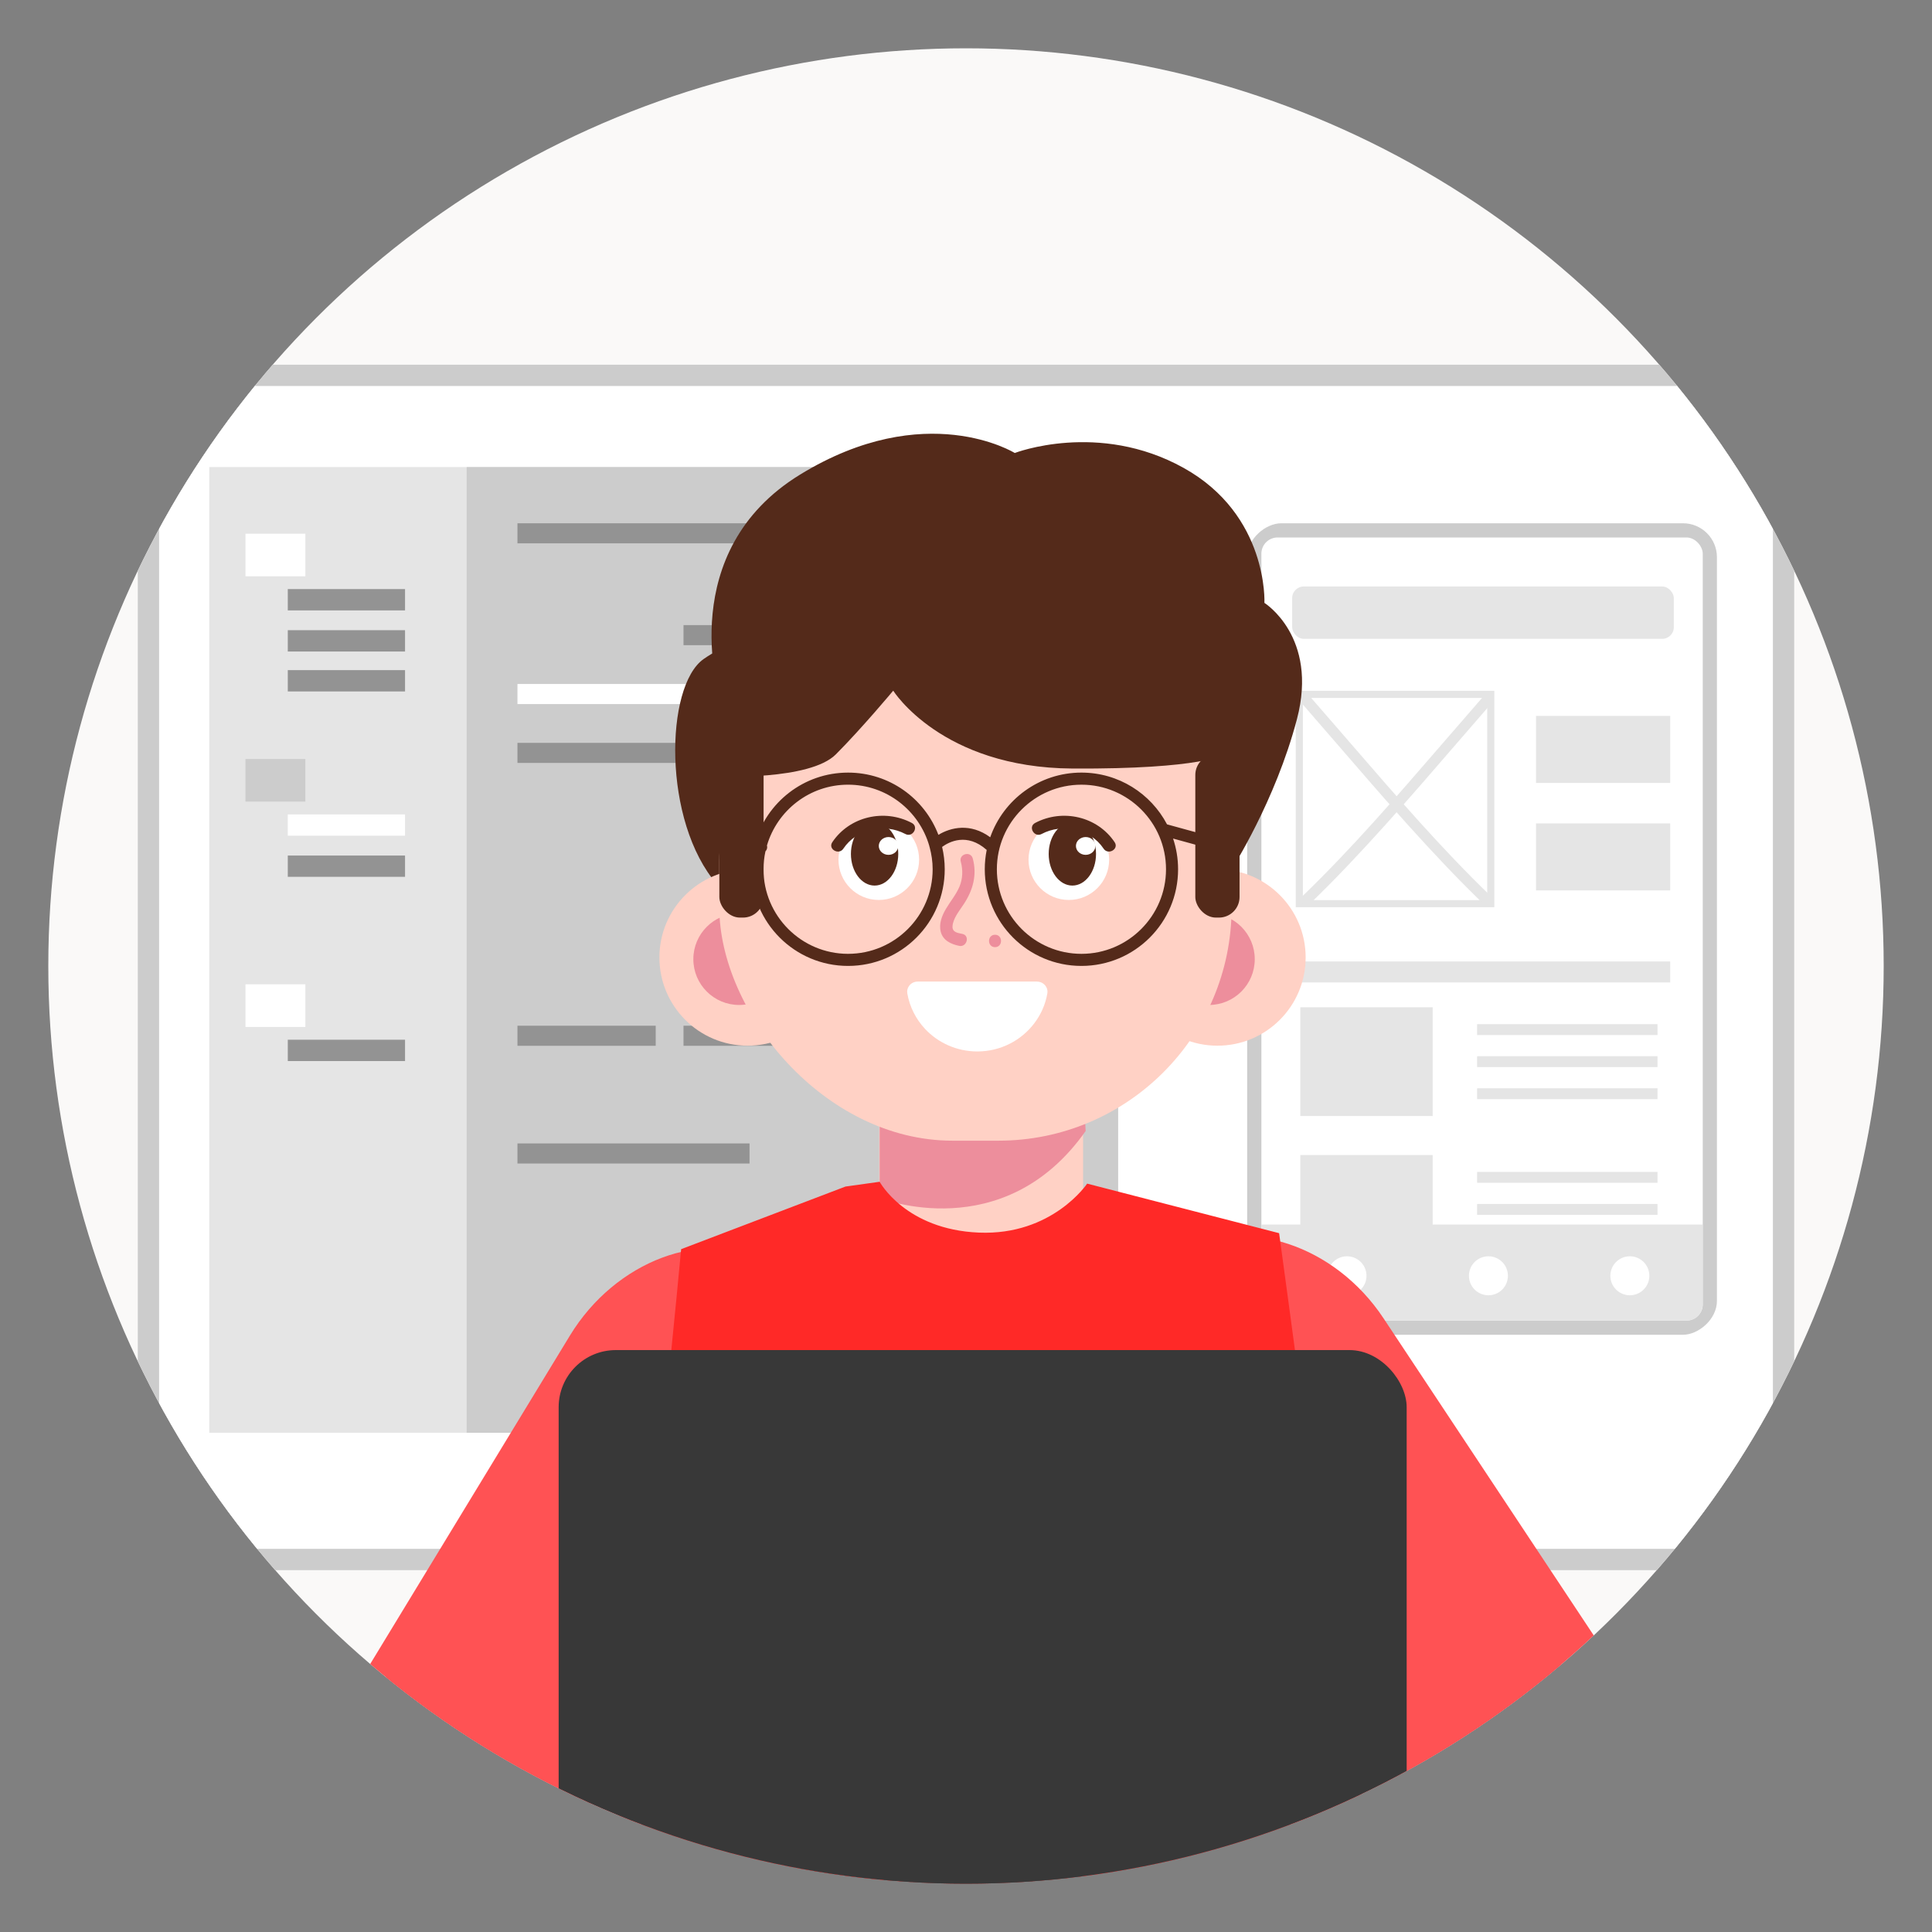
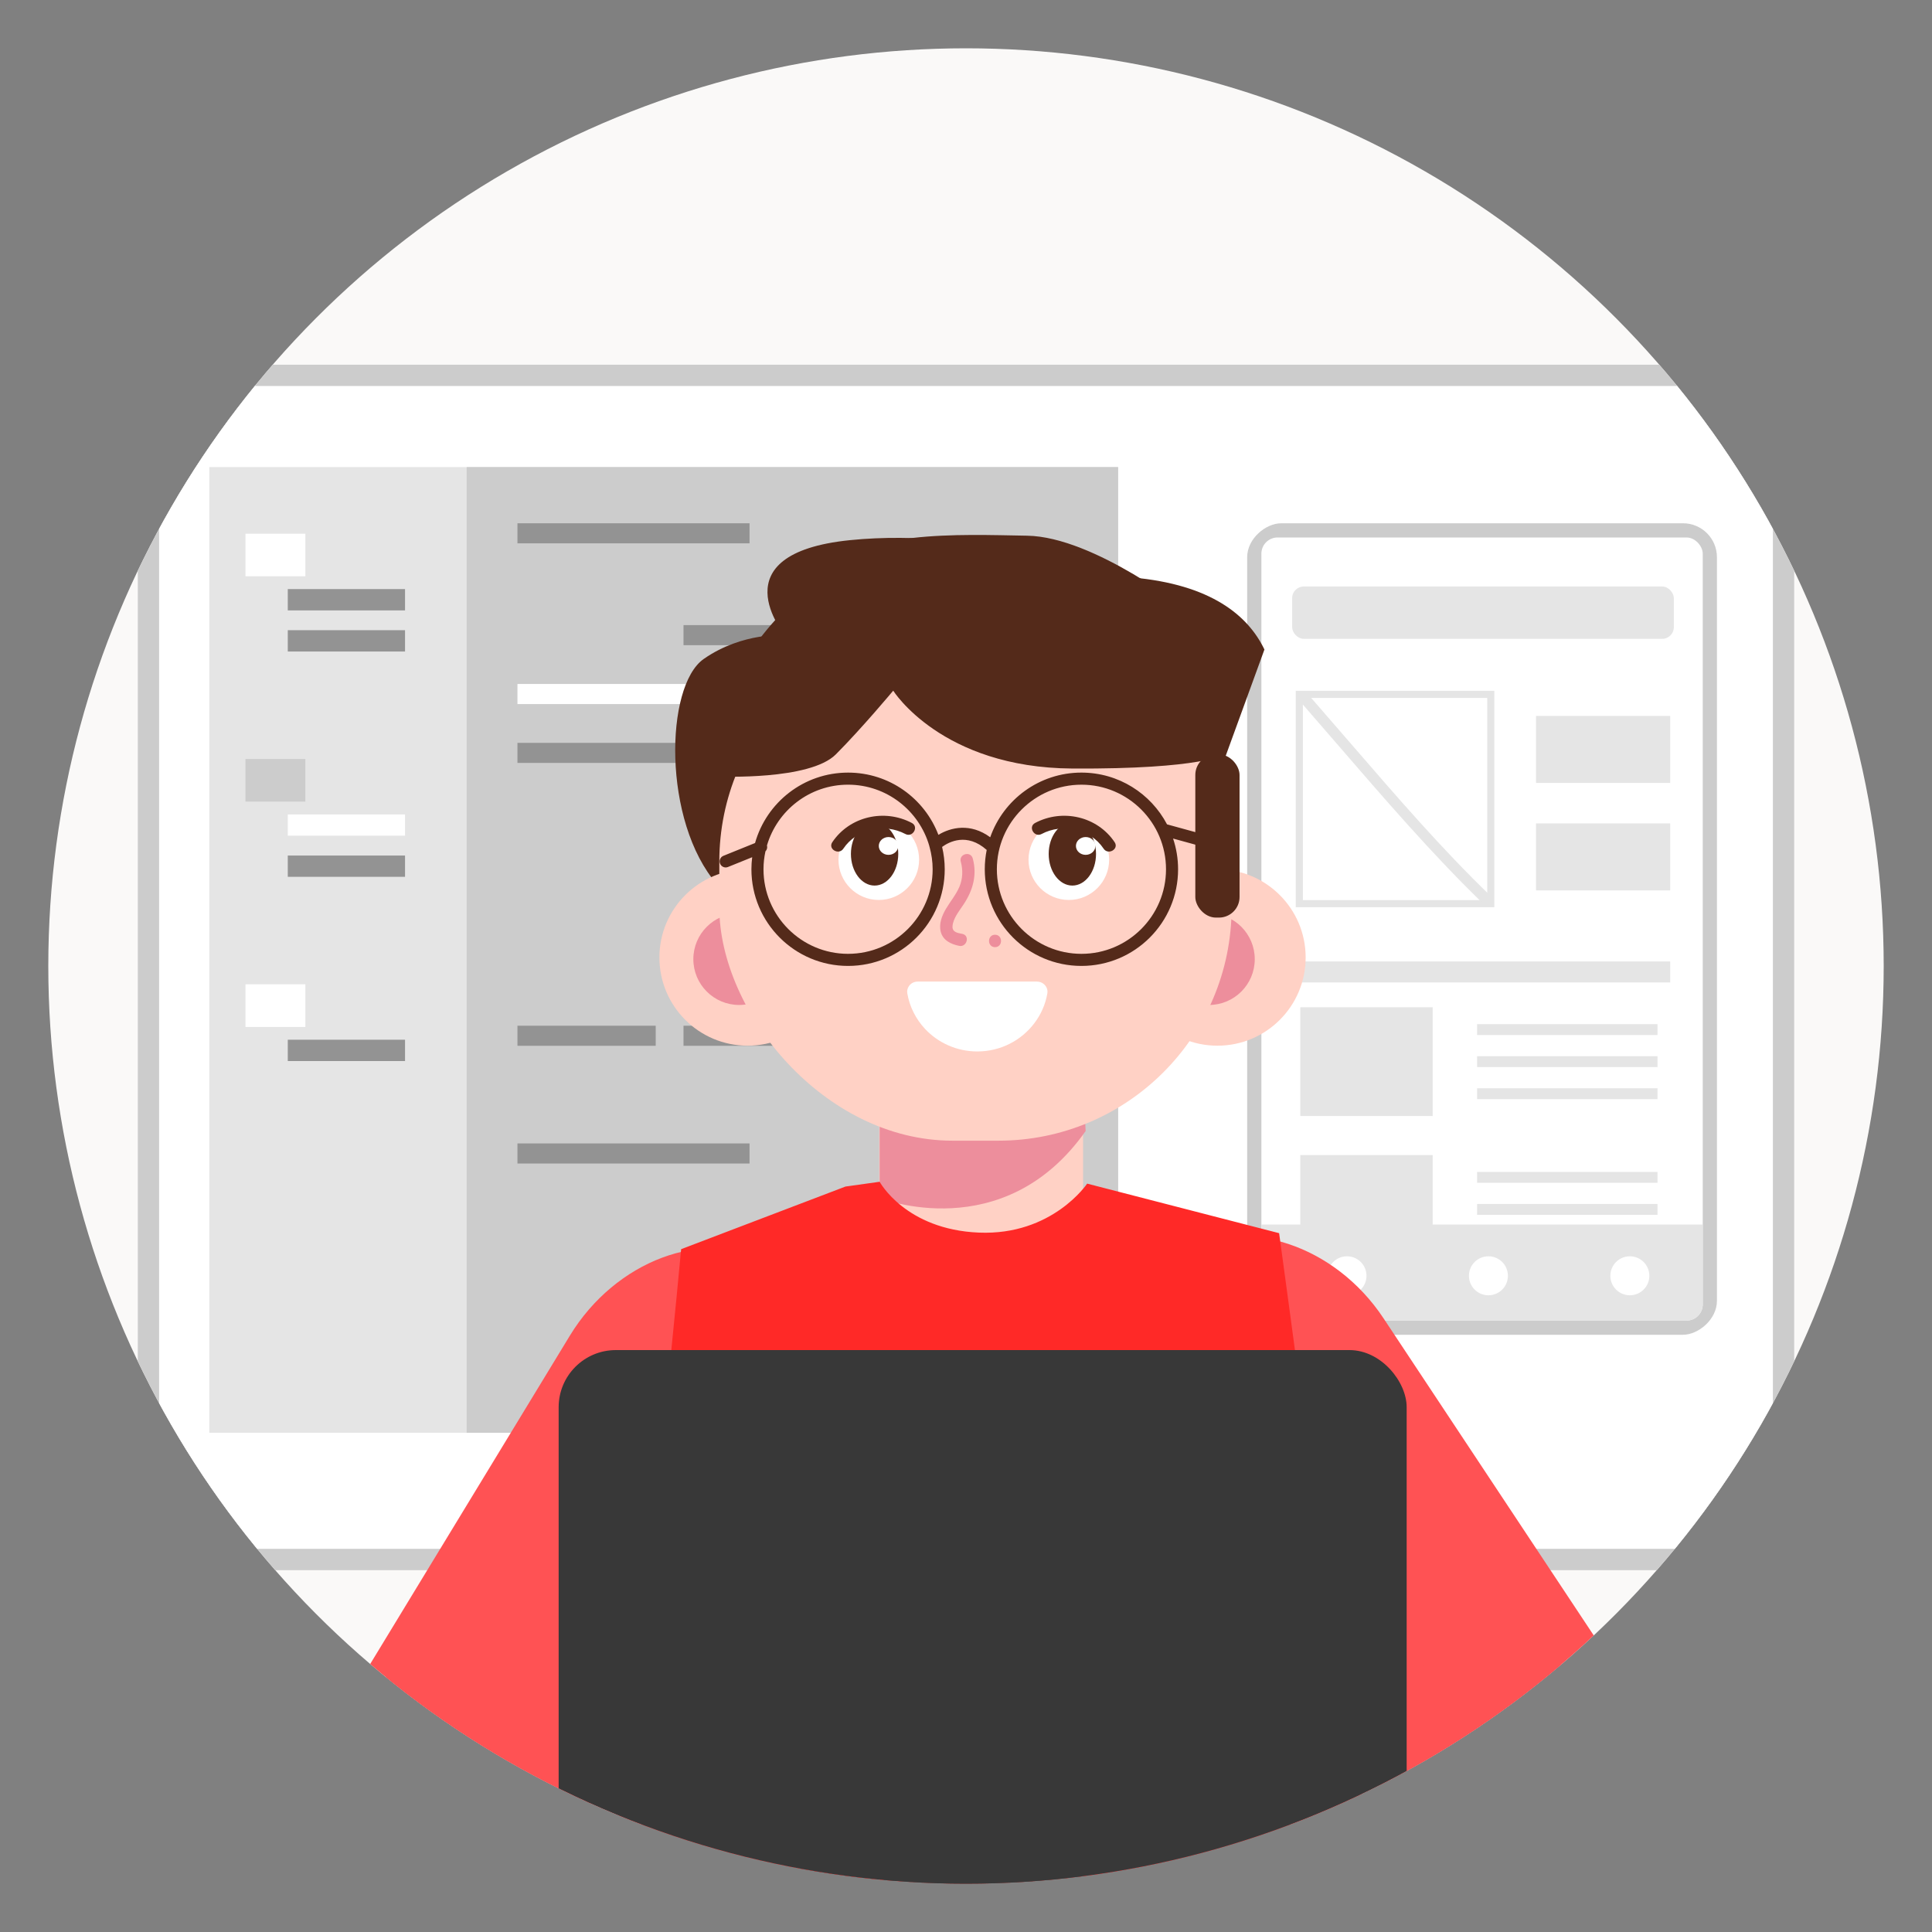
<svg xmlns="http://www.w3.org/2000/svg" id="Layer_3" data-name="Layer 3" viewBox="0 0 200 200">
  <rect x="0" y="0" width="200" height="200" fill="#808080" stroke="none" />
  <defs>
    <style>
      .cls-1 {
        fill: none;
      }

      .cls-2 {
        fill: #faf9f8;
      }

      .cls-3 {
        fill: #ed8e9c;
      }

      .cls-4 {
        fill: #939393;
      }

      .cls-5 {
        fill: #f46822;
      }

      .cls-6 {
        fill: #e5e5e5;
      }

      .cls-7 {
        fill: #ccc;
      }

      .cls-8 {
        fill: #ff2927;
      }

      .cls-9 {
        fill: #fff;
      }

      .cls-10 {
        fill: #ff5254;
      }

      .cls-11 {
        fill: #542a1a;
      }

      .cls-12 {
        fill: #565656;
      }

      .cls-13 {
        fill: #383838;
      }

      .cls-14 {
        fill: #ffd1c5;
      }

      .cls-15 {
        fill: #ffae4d;
      }

      .cls-16 {
        clip-path: url(#clippath);
      }
    </style>
    <clipPath id="clippath">
      <circle class="cls-1" cx="100" cy="100" r="95" />
    </clipPath>
  </defs>
  <circle class="cls-2" cx="100" cy="100" r="95" />
  <g class="cls-16">
    <g>
      <g>
        <g>
          <rect class="cls-7" x="14.265" y="37.753" width="171.47" height="124.789" rx="9.954" ry="9.954" />
          <rect class="cls-9" x="16.471" y="39.958" width="167.059" height="120.378" rx="7.49" ry="7.49" />
        </g>
        <g>
          <rect class="cls-7" x="111.42" y="71.858" width="84.006" height="48.63" rx="3.514" ry="3.514" transform="translate(249.595 -57.251) rotate(90)" />
          <rect class="cls-9" x="130.579" y="55.64" width="45.688" height="81.065" rx="1.676" ry="1.676" />
          <rect class="cls-6" x="133.762" y="60.713" width="39.512" height="5.42" rx="1.206" ry="1.206" />
          <rect class="cls-6" x="134.137" y="71.513" width="20.554" height="22.4" />
          <rect class="cls-9" x="133.95" y="73.172" width="20.93" height="19.083" transform="translate(227.128 -61.701) rotate(90)" />
          <rect class="cls-6" x="159.009" y="74.11" width="13.89" height="6.938" />
          <rect class="cls-6" x="159.009" y="85.238" width="13.89" height="6.938" />
          <rect class="cls-6" x="134.607" y="99.532" width="38.292" height="2.171" />
          <rect class="cls-6" x="134.607" y="104.27" width="13.703" height="11.262" />
          <rect class="cls-6" x="134.607" y="119.568" width="13.703" height="11.262" />
          <g>
            <rect class="cls-6" x="152.908" y="106.02" width="18.677" height="1.126" />
            <rect class="cls-6" x="152.908" y="109.338" width="18.677" height="1.126" />
            <rect class="cls-6" x="152.908" y="112.656" width="18.677" height="1.126" />
          </g>
          <g>
            <rect class="cls-6" x="152.908" y="121.318" width="18.677" height="1.126" />
            <rect class="cls-6" x="152.908" y="124.636" width="18.677" height="1.126" />
            <rect class="cls-6" x="152.908" y="127.954" width="18.677" height="1.126" />
          </g>
          <path class="cls-6" d="M176.267,126.761v8.267c0,.926-.75,1.676-1.676,1.676h-42.336c-.926,0-1.676-.75-1.676-1.676v-8.267h45.688Z" />
          <circle class="cls-9" cx="139.44" cy="132.069" r="2.018" />
          <circle class="cls-9" cx="154.081" cy="132.069" r="2.018" />
          <circle class="cls-9" cx="168.722" cy="132.069" r="2.018" />
          <path class="cls-6" d="M134.786,72.835c4.864,5.572,9.614,11.253,14.708,16.619,1.328,1.4,2.683,2.775,4.072,4.114.511.493,1.292-.286.78-.78-5.15-4.963-9.823-10.395-14.498-15.798-1.425-1.647-2.849-3.294-4.281-4.935-.468-.536-1.245.247-.78.78h0Z" />
-           <path class="cls-6" d="M154.37,72.835c-4.864,5.572-9.614,11.253-14.708,16.619-1.328,1.4-2.683,2.775-4.072,4.114-.511.493-1.292-.286-.78-.78,5.15-4.963,9.823-10.395,14.498-15.798,1.425-1.647,2.849-3.294,4.281-4.935.468-.536,1.245.247.78.78h0Z" />
+           <path class="cls-6" d="M154.37,72.835h0Z" />
        </g>
        <rect class="cls-6" x="21.666" y="48.353" width="94.082" height="99.969" />
        <g>
          <rect class="cls-9" x="25.411" y="55.246" width="6.2" height="4.412" />
          <rect class="cls-4" x="29.791" y="60.983" width="12.138" height="2.206" />
          <rect class="cls-4" x="29.791" y="65.238" width="12.138" height="2.206" />
-           <rect class="cls-4" x="29.791" y="69.371" width="12.138" height="2.206" />
        </g>
        <g>
          <rect class="cls-7" x="25.411" y="78.57" width="6.2" height="4.412" />
          <rect class="cls-9" x="29.791" y="84.308" width="12.138" height="2.206" />
          <rect class="cls-4" x="29.791" y="88.563" width="12.138" height="2.206" />
        </g>
        <g>
          <rect class="cls-9" x="25.411" y="101.895" width="6.2" height="4.412" />
          <rect class="cls-4" x="29.791" y="107.633" width="12.138" height="2.206" />
          <rect class="cls-6" x="29.791" y="111.888" width="12.138" height="2.206" />
        </g>
        <rect class="cls-7" x="48.311" y="48.353" width="67.436" height="99.969" />
        <g>
          <rect class="cls-4" x="53.567" y="54.169" width="24.026" height="2.078" />
          <rect class="cls-7" x="81.498" y="54.169" width="24.026" height="2.078" />
          <rect class="cls-7" x="53.567" y="58.618" width="24.026" height="2.078" />
          <rect class="cls-7" x="53.567" y="64.712" width="14.313" height="2.078" />
          <rect class="cls-4" x="70.756" y="64.712" width="14.313" height="2.078" />
          <rect class="cls-9" x="53.567" y="70.806" width="24.026" height="2.078" />
          <rect class="cls-4" x="53.567" y="76.9" width="24.026" height="2.078" />
        </g>
        <g>
          <rect class="cls-7" x="53.567" y="95.639" width="24.026" height="2.078" />
          <rect class="cls-9" x="81.498" y="95.639" width="24.026" height="2.078" />
          <rect class="cls-7" x="53.567" y="100.088" width="24.026" height="2.078" />
          <rect class="cls-4" x="53.567" y="106.182" width="14.313" height="2.078" />
          <rect class="cls-4" x="70.756" y="106.182" width="14.313" height="2.078" />
          <rect class="cls-7" x="53.567" y="112.276" width="24.026" height="2.078" />
          <rect class="cls-4" x="53.567" y="118.369" width="24.026" height="2.078" />
        </g>
      </g>
      <g>
        <g>
          <path class="cls-13" d="M119.39,234.209h-32.561c-12.389,0-22.432-10.043-22.432-22.432v-22.93h77.426v22.93c0,12.389-10.043,22.432-22.432,22.432Z" />
          <rect class="cls-13" x="107.744" y="193.43" width="33.253" height="52.592" rx="13.756" ry="13.756" />
          <rect class="cls-13" x="66.002" y="193.43" width="33.253" height="52.592" rx="13.756" ry="13.756" />
        </g>
        <path class="cls-10" d="M162.999,190.732h0c-6.459,3.747-15.748.669-20.748-6.875l-22.431-33.84c-5-7.543-3.817-16.695,2.641-20.442h0c6.459-3.747,15.748-.669,20.748,6.875l22.431,33.84c5,7.543,3.817,16.695-2.641,20.442Z" />
        <g>
          <rect class="cls-14" x="91.019" y="96.659" width="21.104" height="36.175" rx="8.663" ry="8.663" />
          <path class="cls-3" d="M91.061,124.015s12.833,5.131,21.327-6.935l-.35-6.224-20.977,1.245v11.914Z" />
          <g>
            <path class="cls-11" d="M130.892,67.238v.004c-.114.313-11.94,32.799-16.647,45.671-13.438-2.312-40.003-21.347-40.003-21.347-5.67-6.498-5.421-20.548-1.389-23.354,4.032-2.81,8.402-2.462,8.402-2.462,0,0-7.059-8.43,6.726-9.833,13.78-1.403,29.241,3.864,29.241,3.864,8.14.724,11.973,3.926,13.671,7.455Z" />
            <circle class="cls-14" cx="77.394" cy="99.117" r="9.132" />
            <circle class="cls-3" cx="76.516" cy="99.293" r="4.741" />
            <circle class="cls-14" cx="126.029" cy="99.117" r="9.132" />
            <circle class="cls-3" cx="125.151" cy="99.293" r="4.741" />
            <rect class="cls-14" x="74.463" y="65.049" width="53.034" height="53.034" rx="24.143" ry="24.143" />
-             <rect class="cls-11" x="74.467" y="78.094" width="4.58" height="16.895" rx="2.132" ry="2.132" />
            <rect class="cls-11" x="123.738" y="78.094" width="4.58" height="16.895" rx="2.132" ry="2.132" />
            <path class="cls-9" d="M108.422,102.831c-.196,1.15-.673,2.208-1.355,3.102-1.338,1.767-3.482,2.913-5.895,2.913-2.144,0-4.075-.902-5.422-2.344-.934-1.006-1.587-2.268-1.827-3.671-.048-.277.024-.541.172-.753.192-.281.525-.465.902-.465h12.351c.248,0,.473.08.657.216.305.224.485.601.417,1.002Z" />
            <g>
              <circle class="cls-9" cx="90.972" cy="88.991" r="4.173" />
              <circle class="cls-9" cx="110.645" cy="88.991" r="4.173" />
              <g>
                <path class="cls-3" d="M99.461,89.202c.236.857.206,1.771-.144,2.596-.35.826-.946,1.525-1.398,2.293-.412.702-.743,1.542-.533,2.364.231.904,1.062,1.283,1.899,1.46.806.171,1.151-1.066.341-1.238-.285-.061-.664-.105-.878-.327-.196-.203-.159-.525-.095-.775.19-.741.722-1.378,1.134-2.007.939-1.432,1.377-3.019.911-4.708-.219-.796-1.458-.458-1.238.341h0Z" />
                <path class="cls-3" d="M103.005,98.049c.826,0,.828-1.284,0-1.284-.826,0-.828,1.284,0,1.284h0Z" />
              </g>
              <g>
                <ellipse class="cls-11" cx="90.537" cy="88.399" rx="2.45" ry="3.275" />
                <path class="cls-11" d="M87.301,87.854c1.385-2.07,4.258-2.666,6.426-1.517.752.399,1.422-.743.668-1.143-2.83-1.5-6.44-.692-8.236,1.992-.475.71.671,1.373,1.143.668h0Z" />
              </g>
              <g>
                <ellipse class="cls-11" cx="111.01" cy="88.399" rx="2.45" ry="3.275" />
                <path class="cls-11" d="M114.246,87.854c-1.385-2.07-4.258-2.666-6.426-1.517-.752.399-1.422-.743-.668-1.143,2.83-1.5,6.44-.692,8.236,1.992.475.71-.671,1.373-1.143.668h0Z" />
              </g>
              <ellipse class="cls-9" cx="91.979" cy="87.572" rx="1.008" ry=".922" />
              <ellipse class="cls-9" cx="112.388" cy="87.572" rx="1.008" ry=".922" />
            </g>
            <path class="cls-11" d="M74.467,80.384s9.364.413,12.058-2.29,5.941-6.597,5.941-6.597c0,0,4.991,7.981,18.544,8.061s15.717-1.464,15.717-1.464l-3.622-14.755s-9.799-7.772-16.782-7.884-17.458-.676-21.851,4.28c-4.393,4.956-10.006,8.335-10.006,20.649Z" />
-             <path class="cls-11" d="M74.463,71.916s-4.642-14.817,8.358-22.785c13-7.968,22.226-2.237,22.226-2.237,0,0,8.667-3.355,17.473,1.538,8.807,4.893,8.372,13.979,8.372,13.979,0,0,5.607,3.495,3.37,12.022-2.237,8.527-6.766,15.553-6.766,15.553,0,0,4.389-14.015-12.245-18.489-16.635-4.473-40.788.419-40.788.419Z" />
          </g>
          <path class="cls-11" d="M127.386,87.141l-6.576-1.804c-1.674-3.185-5.013-5.358-8.861-5.358-4.365,0-8.075,2.796-9.442,6.694-2.055-1.512-4.096-1.02-5.364-.25-1.436-3.767-5.08-6.443-9.351-6.443-4.584,0-8.446,3.084-9.63,7.29l-3.273,1.323c-.32.13-.475.494-.345.814.099.243.333.391.58.391.078,0,.157-.015.234-.046l2.508-1.014c-.051.409-.08.825-.08,1.248,0,5.526,4.48,10.006,10.006,10.006s10.006-4.48,10.006-10.006c0-.797-.096-1.571-.272-2.314.72-.525,2.571-1.506,4.617.314-.131.646-.2,1.315-.2,2,0,5.526,4.48,10.006,10.006,10.006s10.006-4.48,10.006-10.006c0-1.112-.184-2.181-.519-3.18l5.619,1.542c.055.015.111.023.166.023.274,0,.526-.182.603-.46.092-.333-.104-.677-.438-.768ZM87.792,98.741c-4.828,0-8.755-3.928-8.755-8.755,0-.637.072-1.257.202-1.856.157-.157.22-.389.157-.611,1.068-3.63,4.425-6.289,8.396-6.289,3.986,0,7.352,2.68,8.407,6.331.008.048.016.094.036.139.198.73.313,1.494.313,2.285,0,4.828-3.928,8.755-8.755,8.755ZM111.95,98.741c-4.828,0-8.755-3.928-8.755-8.755s3.928-8.755,8.755-8.755,8.755,3.928,8.755,8.755-3.928,8.755-8.755,8.755Z" />
        </g>
        <path class="cls-10" d="M41.232,193.504h0c6.606,3.514,15.787.072,20.506-7.689l21.172-34.817c4.72-7.761,3.191-16.901-3.415-20.416h0c-6.606-3.514-15.787-.072-20.506,7.689l-21.172,34.817c-4.72,7.761-3.191,16.901,3.415,20.416Z" />
        <g>
          <path class="cls-15" d="M113.991,122.53l-.037-.003h.033l.004.003Z" />
          <path class="cls-8" d="M70.511,129.314s-2.784,30.328-5.161,44.477-.738,23.656-.21,24.498,2.048-.622,9.54,4.618c7.492,5.24,30.788,2.849,38.197,1.015s7.409-3.799,14.957-3.93,13.839,1.703,14.258-3.144c.419-4.847-4.054-27.511-6.151-43.1s-3.526-26.09-3.526-26.09l-19.873-5.13s-3.598,5.385-11.207,5.071-10.275-5.263-10.275-5.263l-3.539.496-17.011,6.482Z" />
        </g>
        <g>
          <path class="cls-5" d="M70.355,161.451c5.71,4.814,13.091,7.415,20.469,9.042,8.099,1.786,16.504,2.366,24.795,1.722,4.654-.361,9.271-1.104,13.786-2.222.766-.19.441-1.304-.328-1.113-7.885,1.953-16.071,2.734-24.215,2.333-7.813-.385-15.754-1.786-23.024-4.545-3.849-1.461-7.516-3.421-10.612-6.032-.588-.496-1.462.318-.871.816h0Z" />
          <path class="cls-5" d="M131.37,171.759c-4.694,3.054-9.473,5.99-14.334,8.805-.673.39-.055,1.389.622.997,4.86-2.815,9.64-5.751,14.334-8.805.647-.421.032-1.422-.622-.997h0Z" />
        </g>
        <path class="cls-10" d="M36.109,178.391h0c-3.004,6.54.218,14.123,7.196,16.938l31.305,12.629c6.978,2.815,15.07-.204,18.074-6.744h0c3.004-6.54-.218-14.123-7.196-16.938l-31.305-12.629c-6.978-2.815-15.07.204-18.074,6.744Z" />
        <path class="cls-10" d="M167.456,178.391h0c3.004,6.54-.218,14.123-7.196,16.938l-31.305,12.629c-6.978,2.815-15.07-.204-18.074-6.744h0c-3.004-6.54.218-14.123,7.196-16.938l31.305-12.629c6.978-2.815,15.07.204,18.074,6.744Z" />
      </g>
      <g>
        <g>
          <path class="cls-14" d="M80.602,201.036s-.494-5.88-2.842-7.61c-2.347-1.73-4.51-.618-4.51-.618,0,0-1.668-2.286-4.262-2.286s-4.015,2.347-4.015,2.347c0,0-1.544-1.606-3.274-.803s-2.286,1.73-2.286,1.73c0,0-2.842-2.842-5.56-.988-2.718,1.853-2.023,10.526-2.023,10.526,0,0,1.961-2.125,7.088-2.372s21.683.074,21.683.074Z" />
          <g>
            <path class="cls-3" d="M73.925,200.901c-.019-2.554-.081-5.108-.184-7.66-.038-.931-1.49-.936-1.452,0,.103,2.552.164,5.106.184,7.66.007.934,1.459.936,1.452,0h0Z" />
            <path class="cls-3" d="M65.706,200.901c-.019-2.554-.081-5.108-.184-7.66-.038-.931-1.49-.936-1.452,0,.103,2.552.164,5.106.184,7.66.007.934,1.459.936,1.452,0h0Z" />
            <path class="cls-3" d="M59.633,201.297c-.019-2.554-.081-5.108-.184-7.66-.038-.931-1.49-.936-1.452,0,.103,2.552.164,5.106.184,7.66.007.934,1.459.936,1.452,0h0Z" />
          </g>
        </g>
        <rect class="cls-13" x="48.433" y="199.792" width="33.409" height="8.155" rx="4.078" ry="4.078" />
        <g>
          <path class="cls-14" d="M117.77,202.347s.508-6.042,2.92-7.819,4.633-.635,4.633-.635c0,0,1.714-2.349,4.38-2.349s4.126,2.412,4.126,2.412c0,0,1.587-1.65,3.364-.825s2.349,1.777,2.349,1.777c0,0,2.92-2.92,5.713-1.016,2.793,1.904,2.079,10.815,2.079,10.815,0,0-2.015-2.183-7.283-2.437s-22.279.076-22.279.076Z" />
          <g>
            <path class="cls-3" d="M124.631,202.208c.02-2.624.083-5.248.189-7.871.039-.957,1.53-.962,1.492,0-.106,2.623-.169,5.246-.189,7.871-.007.959-1.499.962-1.492,0h0Z" />
            <path class="cls-3" d="M133.076,202.208c.02-2.624.083-5.248.189-7.871.039-.957,1.53-.962,1.492,0-.106,2.623-.169,5.246-.189,7.871-.007.959-1.499.962-1.492,0h0Z" />
            <path class="cls-3" d="M139.316,202.614c.02-2.624.083-5.248.189-7.871.039-.957,1.53-.962,1.492,0-.106,2.623-.169,5.246-.189,7.871-.007.959-1.499.962-1.492,0h0Z" />
          </g>
        </g>
        <g>
          <rect class="cls-12" x="91.472" y="169.633" width="20.506" height="33.505" />
          <rect class="cls-13" x="57.831" y="139.76" width="87.787" height="56.443" rx="5.917" ry="5.917" />
        </g>
      </g>
    </g>
  </g>
</svg>